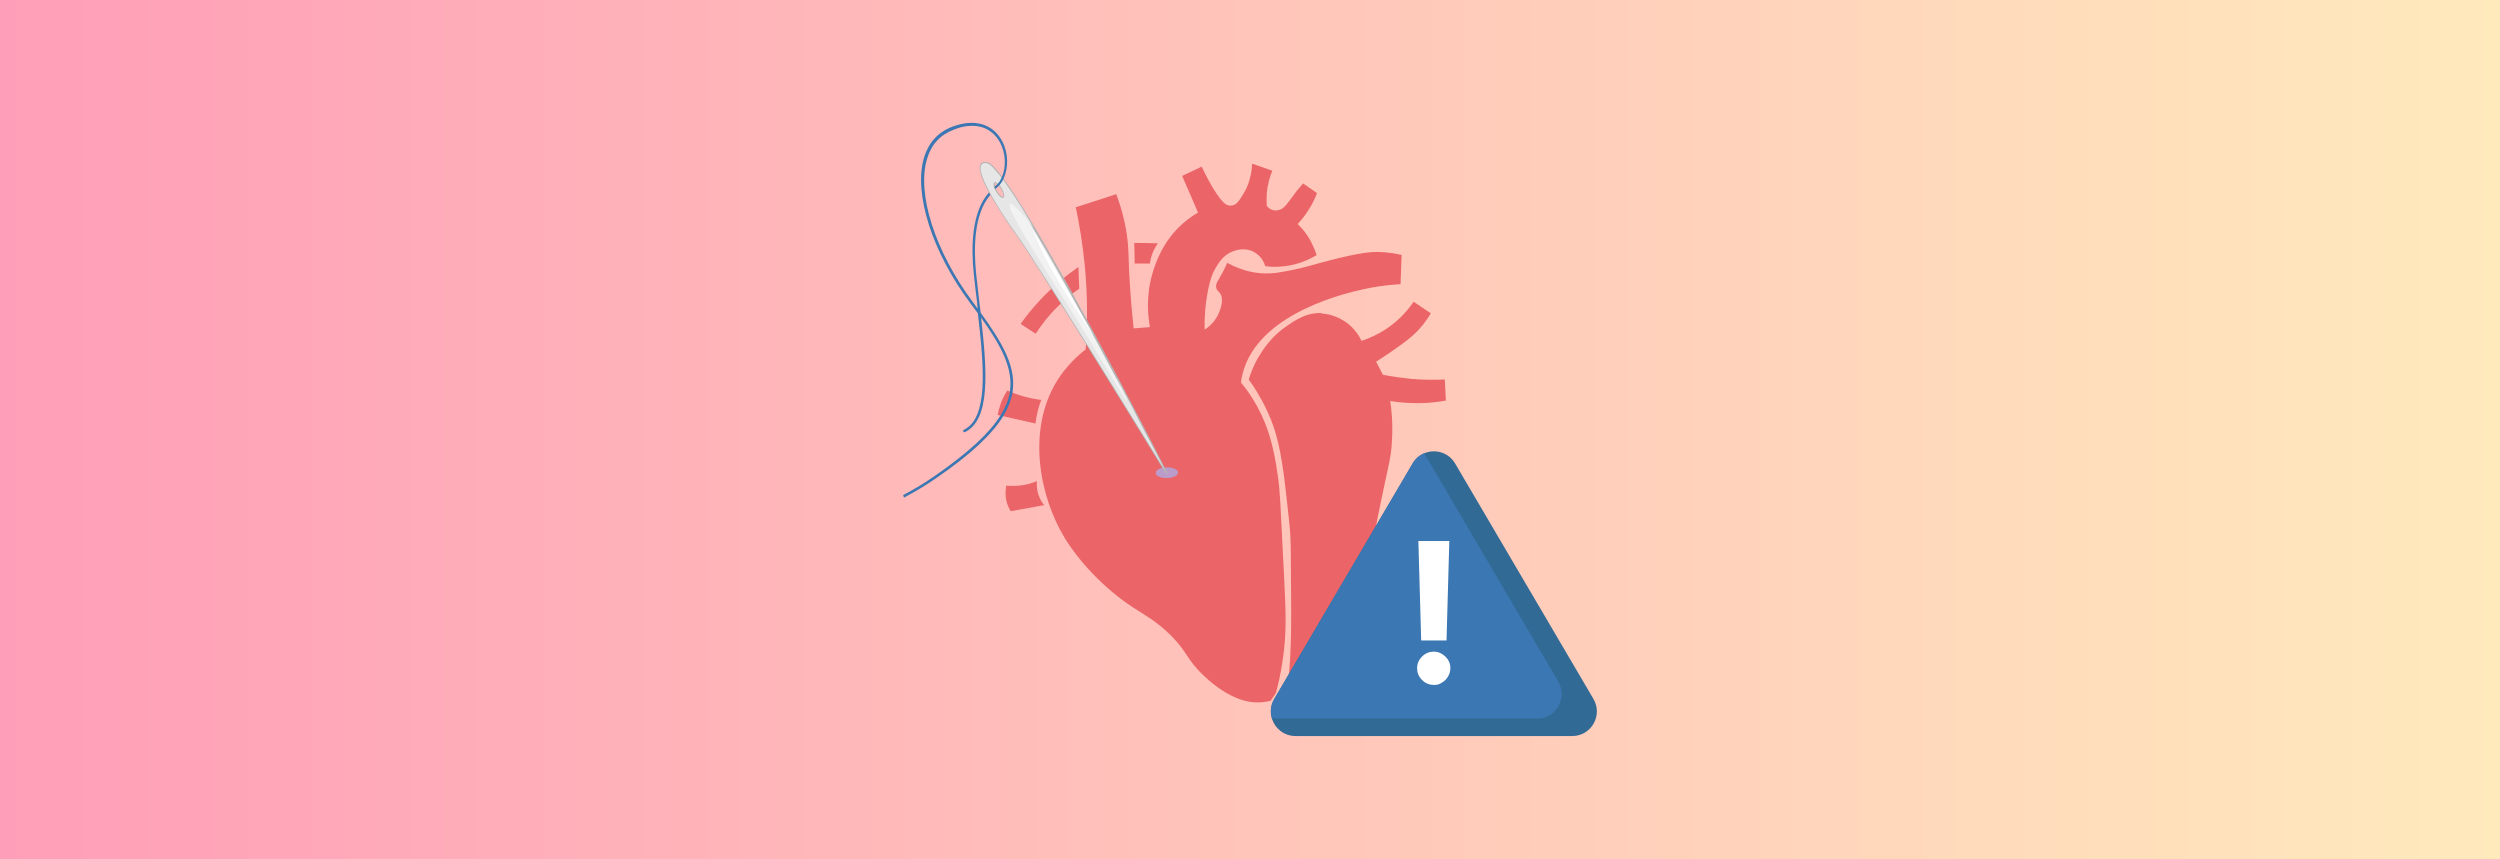
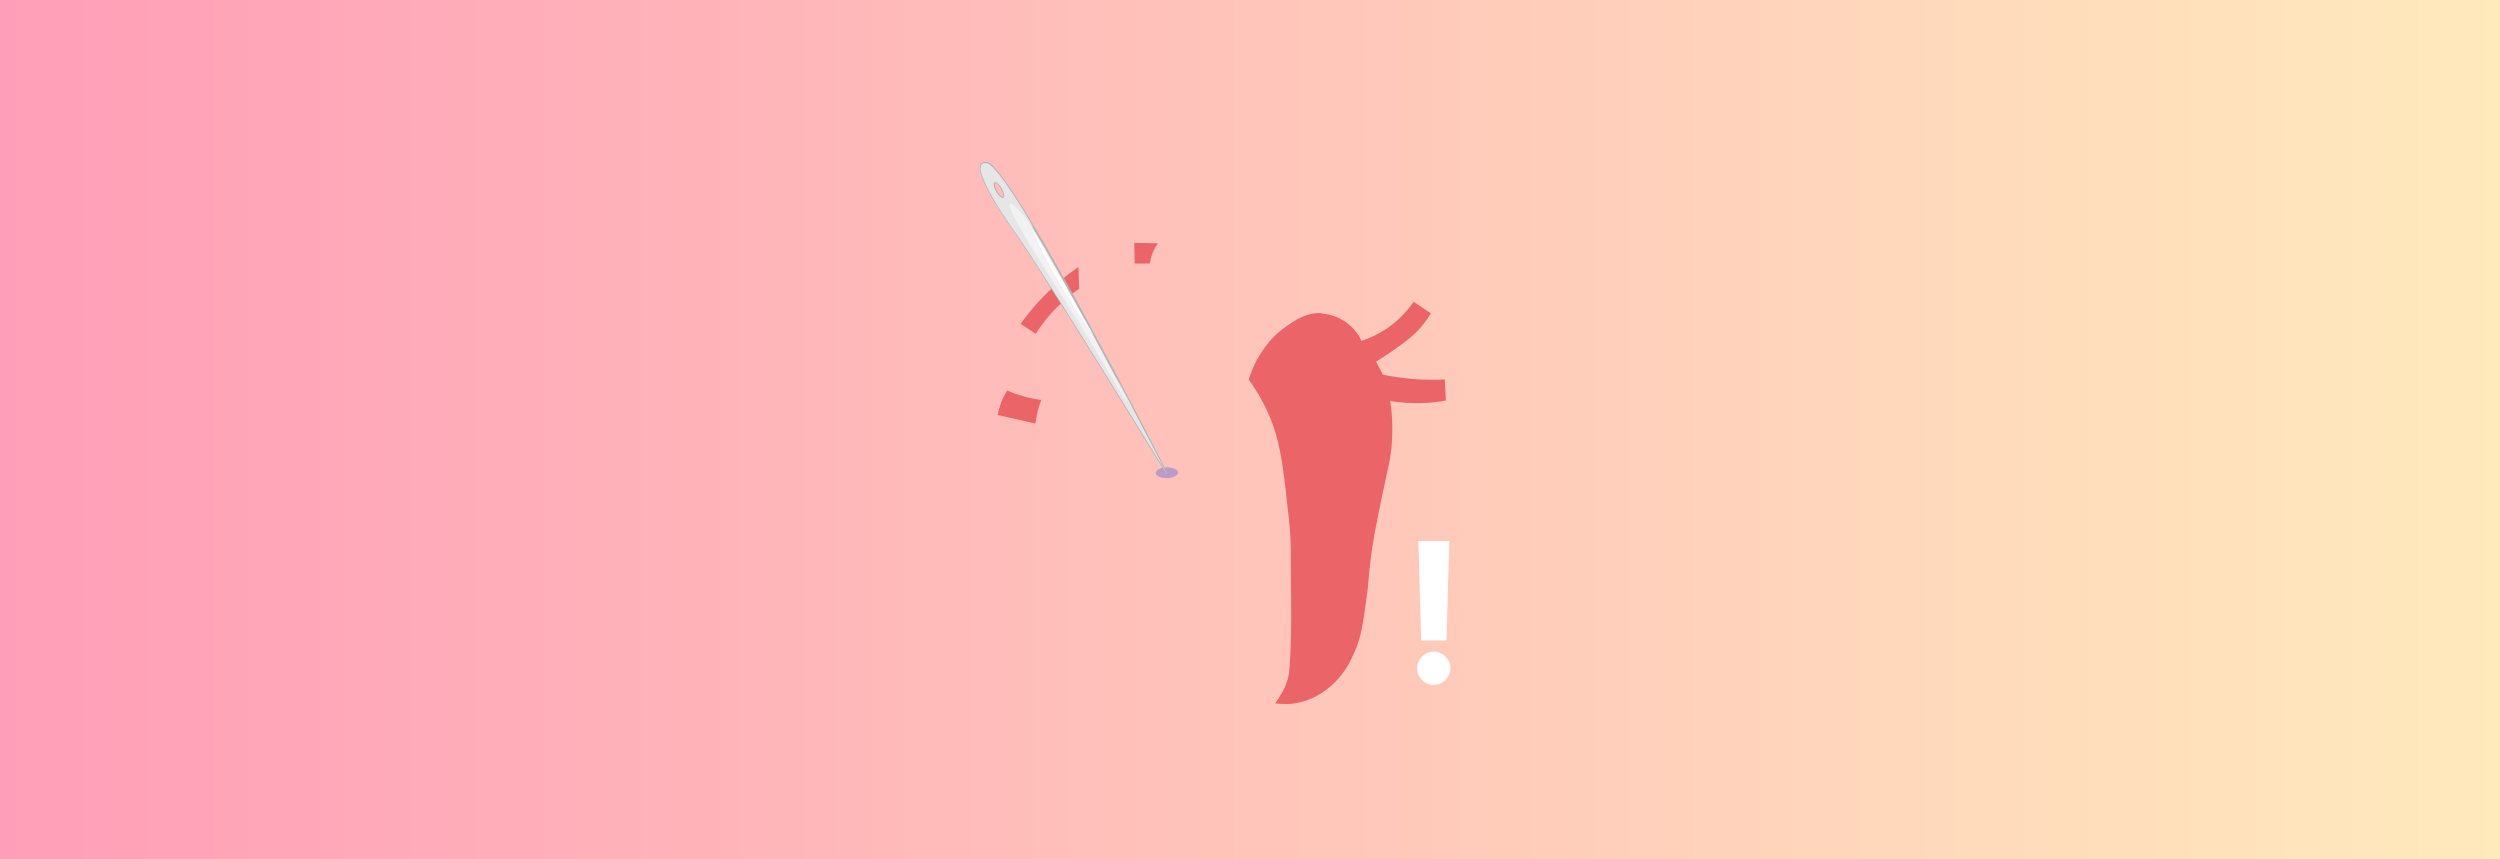
<svg xmlns="http://www.w3.org/2000/svg" version="1.1" viewBox="0 0 1164 400">
  <rect x="0" y="0" width="1164" height="400" fill="#333333" stroke="none" />
  <defs>
    <style>
      .cls-1 {
        fill: #3b77b3;
      }

      .cls-1, .cls-2, .cls-3, .cls-4, .cls-5, .cls-6, .cls-7, .cls-8, .cls-9 {
        stroke-width: 0px;
      }

      .cls-2 {
        fill: url(#_Безымянный_градиент_4);
      }

      .cls-3 {
        fill: #f2f2f2;
      }

      .cls-10 {
        isolation: isolate;
      }

      .cls-4 {
        fill: #b3b3b3;
      }

      .cls-5 {
        fill: #eb6467;
      }

      .cls-6 {
        fill: #326a96;
      }

      .cls-7 {
        fill: #fff;
      }

      .cls-8 {
        fill: #ba9bc9;
      }

      .cls-8, .cls-9 {
        mix-blend-mode: multiply;
      }

      .cls-9 {
        fill: #e6e6e6;
      }
    </style>
    <linearGradient id="_Безымянный_градиент_4" data-name="Безымянный градиент 4" x1="0" y1="200" x2="1164" y2="200" gradientTransform="translate(0 400) scale(1 -1)" gradientUnits="userSpaceOnUse">
      <stop offset="0" stop-color="#ff9eb8" />
      <stop offset="1" stop-color="#ffeabc" />
    </linearGradient>
  </defs>
  <g class="cls-10">
    <g id="_Слой_1" data-name=" Слой 1">
      <rect class="cls-2" width="1164" height="400" />
      <g>
        <g>
-           <path class="cls-5" d="M500.9,96.6c1.7,7.9,3.1,16.7,4.1,26.3,1.5,14.9,1.3,28.3.5,39.8-3.9,3-9.1,7.8-13.4,14.7-14.2,23.1-8,54,3.7,73.2,6.3,10.3,17.8,23.1,31.7,32.2,5.5,3.6,10.6,6.2,17.3,12.7,8.5,8.4,7.3,11.3,16.1,19.5,12.1,11.3,21.2,11.9,23.2,12,3.1.2,5.7-.3,7.5-.7l2.5-3.7c.9-3.4,2.1-8.4,3-14.4,2.1-13.6,1.6-23,.7-41.3-1.8-35.1-1.7-37.2-2.9-45.7-1.7-11.9-3.9-21.8-9.8-32.4-2.6-4.7-5.3-8.3-7.3-10.7.1-1.1.5-3.6,1.5-6.6,8.9-26.6,48.7-35.3,55.4-36.8,4.4-1,10.3-2,17.4-2.4.2-4.5.3-9,.5-13.6-2.6-.6-6.5-1.3-11.2-1.4-2.2,0-7.3,0-22.9,4.1-8.9,2.3-10.5,3.1-17.3,4.4-5.5,1.1-8.4,1.6-12,1.5-3.9,0-10.2-.8-17.8-4.9-1.5,3.4-2.9,5.9-3.9,7.6-.7,1.1-1.6,2.5-1.2,4.1.3,1.2,1.1,1.5,1.7,2.4,1.9,2.5.5,6.6-.2,8.5-1.7,4.8-5.4,7.5-6.9,8.5-.2-6.9.5-12.5,1.2-16.4,1.3-7.7,3-10.8,3.7-12,1.6-2.7,3.8-6.5,8.3-8.1,1.1-.4,5.4-2,9.7.3,3.8,2,5,5.7,5.3,6.6,1.8.3,3.9.4,6.1.3,8-.3,14.1-3.2,17.8-5.4-.5-1.7-1.3-3.7-2.4-5.9-2-3.9-4.4-6.7-6.4-8.6,2.1-2.2,4.5-5.3,6.6-9.1,1-1.9,1.8-3.6,2.4-5.3-2.2-1.5-4.4-3-6.5-4.5-2.3,2.6-4,4.8-5.1,6.4-2.4,3.2-3.7,5.4-6.2,6-.5.1-1.6.4-2.9,0-1.5-.5-2.4-1.5-2.7-2-.1-1.7-.1-3.7,0-5.8.4-4.3,1.5-7.9,2.6-10.5-3.1-1.1-6.3-2.2-9.4-3.3-.1,3.6-.9,6.5-1.5,8.5-1,3.1-2.2,5-3.8,7.5-1.1,1.7-2.1,3-3.7,3.4,0,0-1,.3-2.2,0-2.7-.6-7.4-7.7-12.3-18-3,1.4-6.1,2.9-9.1,4.3,2.5,5.7,5,11.4,7.4,17.1-1.8,1-4.2,2.6-6.9,4.9-9.5,8.3-12.8,18.5-14.1,22.7-3.4,11-2.3,20.6-1.4,25.7-2.5.2-5,.4-7.6.6-1.5-14.7-2.1-25.3-2.3-32.5-.1-3.4-.2-9.1-1.8-16.5-1.2-5.8-2.8-10.4-4-13.5-6.4,2.1-12.7,4.2-19.1,6.2Z" />
          <path class="cls-5" d="M615.5,146c4.8.3,8.5,2.3,10.6,3.6,4.8,3.2,7,7.3,7.8,9.1,3.2-1,7.4-2.8,11.9-5.8,6.2-4.2,10.1-9.1,12.4-12.4,2.7,1.8,5.3,3.6,8,5.4-2.4,4-4.8,6.8-6.6,8.6-3.2,3.2-6.3,5.4-12.5,9.7-2.7,1.8-4.9,3.3-6.4,4.2,1.1,2,2.1,4.1,3.2,6.1,3.9.8,8.3,1.4,13,1.9,5.8.5,11.1.5,15.8.3.2,3.3.3,6.6.5,9.8-3.3.6-7.2,1.1-11.5,1.2-5.5.1-10.4-.3-14.4-1,.6,4.1,1.3,10.6.8,18.5-.4,8.1-1.6,11.1-5.3,29.1-2.5,12.2-3.7,18.5-4.7,26.8-1.1,8.8-.7,9.4-1.9,17.8-1.7,11.9-2.5,17.8-5.4,24.4-2.1,4.8-5.4,11.9-13,17.6-2.4,1.8-9,6.6-18.3,6.9-2.4,0-4.4-.1-5.8-.3.6-.8,1.5-2.1,2.4-3.7,0,0,3.7-5.2,4.2-11.7,1.3-15,.8-38.1.8-38.1-.2-28.1.2-21.6-2.4-45.1-2.2-19.9-4.6-28.7-8.5-37.1-3-6.6-6.3-11.7-8.8-15.1.9-2.8,2.3-6.8,4.9-11,1.8-2.9,5.4-8.8,12.5-13.7,4.4-3,9.5-6.6,16.7-6.2Z" />
          <path class="cls-5" d="M528.2,113.1c3.6,0,7.3.1,10.9.2-.7,1-1.5,2.3-2.2,3.9-.9,2.1-1.3,4-1.5,5.5-2.4,0-4.7,0-7.1,0,0-3.2-.1-6.4-.2-9.6Z" />
          <path class="cls-5" d="M502.1,124.2c.1,3.4.3,6.8.4,10.2-3.1,2.1-6.6,4.9-10.1,8.4-4.5,4.4-7.8,8.9-10.2,12.6-2.3-1.5-4.7-3.1-7-4.6,2.4-3.4,5.3-7,8.6-10.6,6.3-6.8,12.7-12,18.3-15.9Z" />
          <path class="cls-5" d="M469,181.8c2.1,1,4.6,1.9,7.4,2.7,3.1.9,6,1.4,8.4,1.7-.7,1.9-1.4,4-1.9,6.4-.4,1.6-.6,3.2-.8,4.6-5.9-1.3-11.7-2.7-17.6-4,.3-1.6.8-3.4,1.5-5.5.9-2.4,2-4.3,2.9-5.8Z" />
-           <path class="cls-5" d="M468.5,226.1c1.8.2,4.2.2,7-.1,3-.4,5.5-1.2,7.3-2-.1,1.3-.2,3.3.5,5.8.8,2.6,2,4.4,2.9,5.4-5.2.9-10.4,1.9-15.6,2.8-.7-1.1-1.6-2.8-2.1-5.1-.6-2.9-.2-5.4,0-6.7Z" />
        </g>
        <g>
          <g>
            <path class="cls-8" d="M538.1,220.2c0,1.4,2.3,2.4,5.2,2.4s5.2-1.2,5.2-2.6c0-1.4-2.3-2.4-5.2-2.4-2.9,0-5.2,1.2-5.2,2.6Z" />
            <path class="cls-8" d="M633.9,197.7" />
          </g>
          <g>
            <g>
              <path class="cls-3" d="M543,220h0s0,0,0,0h0ZM542.8,219.7c-.2-.4-.5-1-1-1.9h0c-1.1-2.2-3-5.9-5.6-10.8-.3-.7-.7-1.4-1.1-2.1-.4-.7-.7-1.5-1.2-2.2-.7-1.3-1.4-2.6-2.1-4-.6-1.1-1.1-2.2-1.7-3.3-1.1-2.2-2.3-4.4-3.5-6.8-.5-.9-1-1.9-1.5-2.9-.8-1.5-1.6-2.9-2.3-4.4-.5-1-1-2-1.6-3-.5-1-1-1.9-1.5-2.9-4.3-8.1-8.9-16.8-13.7-25.5-2.3-4.3-4.7-8.6-7.1-12.9-1.3-2.5-2.7-4.9-4.1-7.3-4.7-8.4-9.3-16.5-13.6-23.7,0,0,0,0,0,0-1.3-2.2-2.6-4.4-3.9-6.5-.5-.9-1-1.7-1.5-2.5-.3-.5-.6-.9-.9-1.4-.7-1.1-1.4-2.2-2.1-3.3-.4-.7-.8-1.3-1.3-1.9,0,0,0-.1-.1-.2-1-1.5-2-3-2.9-4.3-.3-.5-.7-1-1-1.4-.1-.2-.3-.4-.4-.6,0,0-.1-.2-.2-.2-.2-.3-.4-.5-.6-.8t0,0h0c-.6-.9-1.2-1.6-1.8-2.3-.2-.3-.4-.5-.6-.7-.6-.7-1.1-1.3-1.6-1.8l-.4-.4c-.9-.9-1.7-1.5-2.3-1.6-9.6-2,5,21.1,14.1,33.7,2.4,3.3,8.4,12.7,16,24.6,1.4,2.2,2.9,4.5,4.4,6.9,3.7,5.9,7.6,12.2,11.6,18.5,15.4,24.7,31.2,50.5,36,58.2.7,1.2,1.2,2,1.3,2.2h0c0-.1-.1-.2-.2-.3ZM465.5,86.3c.3.4.6.9.9,1.4,1.2,2,1.5,3.9.8,4.4-.7.4-2.2-.8-3.4-2.8-1.2-2-1.5-3.9-.8-4.4.4-.2,1,0,1.6.6.3.2.6.5.8.9Z" />
              <path class="cls-4" d="M466.8,87.4c-.3-.5-.7-1-1-1.5-.3-.3-.6-.7-.9-.9-.7-.7-1.5-1-2.1-.6-1.1.7-.5,3,.6,5,1,1.7,2.4,3.1,3.5,3.1.2,0,.3,0,.5-.1,1.1-.7.5-3-.6-5ZM467,91.7c-.3.2-1.6-.7-2.8-2.7-.2-.3-.4-.7-.5-1-.2-.4-.3-.9-.4-1.2-.2-.9-.2-1.5,0-1.6,0,0,0,0,.1,0,.2,0,.6.2,1,.6.3.2.5.5.8.9.3.3.6.8.9,1.3,1.2,2,1.3,3.6.9,3.8ZM466.8,87.4c-.3-.5-.7-1-1-1.5-.3-.3-.6-.7-.9-.9-.7-.7-1.5-1-2.1-.6-1.1.7-.5,3,.6,5,1,1.7,2.4,3.1,3.5,3.1.2,0,.3,0,.5-.1,1.1-.7.5-3-.6-5ZM467,91.7c-.3.2-1.6-.7-2.8-2.7-.2-.3-.4-.7-.5-1-.2-.4-.3-.9-.4-1.2-.2-.9-.2-1.5,0-1.6,0,0,0,0,.1,0,.2,0,.6.2,1,.6.3.2.5.5.8.9.3.3.6.8.9,1.3,1.2,2,1.3,3.6.9,3.8ZM466.8,87.4c-.3-.5-.7-1-1-1.5-.3-.3-.6-.7-.9-.9-.7-.7-1.5-1-2.1-.6-1.1.7-.5,3,.6,5,1,1.7,2.4,3.1,3.5,3.1.2,0,.3,0,.5-.1,1.1-.7.5-3-.6-5ZM467,91.7c-.3.2-1.6-.7-2.8-2.7-.2-.3-.4-.7-.5-1-.2-.4-.3-.9-.4-1.2-.2-.9-.2-1.5,0-1.6,0,0,0,0,.1,0,.2,0,.6.2,1,.6.3.2.5.5.8.9.3.3.6.8.9,1.3,1.2,2,1.3,3.6.9,3.8ZM466.8,87.4c-.3-.5-.7-1-1-1.5-.3-.3-.6-.7-.9-.9-.7-.7-1.5-1-2.1-.6-1.1.7-.5,3,.6,5,1,1.7,2.4,3.1,3.5,3.1.2,0,.3,0,.5-.1,1.1-.7.5-3-.6-5ZM467,91.7c-.3.2-1.6-.7-2.8-2.7-.2-.3-.4-.7-.5-1-.2-.4-.3-.9-.4-1.2-.2-.9-.2-1.5,0-1.6,0,0,0,0,.1,0,.2,0,.6.2,1,.6.3.2.5.5.8.9.3.3.6.8.9,1.3,1.2,2,1.3,3.6.9,3.8ZM466.8,87.4c-.3-.5-.7-1-1-1.5-.3-.3-.6-.7-.9-.9-.7-.7-1.5-1-2.1-.6-1.1.7-.5,3,.6,5,1,1.7,2.4,3.1,3.5,3.1.2,0,.3,0,.5-.1,1.1-.7.5-3-.6-5ZM467,91.7c-.3.2-1.6-.7-2.8-2.7-.2-.3-.4-.7-.5-1-.2-.4-.3-.9-.4-1.2-.2-.9-.2-1.5,0-1.6,0,0,0,0,.1,0,.2,0,.6.2,1,.6.3.2.5.5.8.9.3.3.6.8.9,1.3,1.2,2,1.3,3.6.9,3.8ZM466.8,87.4c-.3-.5-.7-1-1-1.5-.3-.3-.6-.7-.9-.9-.7-.7-1.5-1-2.1-.6-1.1.7-.5,3,.6,5,1,1.7,2.4,3.1,3.5,3.1.2,0,.3,0,.5-.1,1.1-.7.5-3-.6-5ZM467,91.7c-.3.2-1.6-.7-2.8-2.7-.2-.3-.4-.7-.5-1-.2-.4-.3-.9-.4-1.2-.2-.9-.2-1.5,0-1.6,0,0,0,0,.1,0,.2,0,.6.2,1,.6.3.2.5.5.8.9.3.3.6.8.9,1.3,1.2,2,1.3,3.6.9,3.8ZM543.4,219.9c-.2-.3-.5-1.1-1.1-2.2h0c-4.3-8.5-19.7-38.5-36.2-68.8h0c-.5-.9-.9-1.7-1.4-2.6-1.8-3.2-3.5-6.5-5.3-9.7-1.4-2.5-2.7-4.9-4.1-7.3-10.7-19.1-20.9-36.4-27.9-45.9-.3-.4-.6-.8-.8-1.1-3.1-4.1-5.4-6.5-6.8-6.8-1.6-.3-2.7,0-3.2.9-1.4,2.1.7,7.5,3.9,13.3.2.4.4.7.6,1.1,4.7,8.4,11.2,17.4,12.4,19.1,2.4,3.3,8.4,12.7,16,24.7,1.4,2.2,2.9,4.5,4.4,6.9,3.8,6,7.8,12.4,11.9,19,15.1,24.3,30.7,49.7,35.5,57.5.9,1.5,1.5,2.3,1.5,2.4,0,.1.2.2.4.2s.1,0,.2,0c.2-.1.3-.4.2-.6ZM505.7,158.9h0c-3.9-6.3-7.7-12.4-11.3-18.1-1.5-2.4-2.9-4.7-4.4-7-7.5-11.9-13.5-21.2-15.9-24.6-9.9-13.7-18.9-29.2-16.9-32.5.3-.4.7-.6,1.3-.6.3,0,.6,0,1,.1,1.1.2,3.1,2,6.6,6.8.3.3.5.7.8,1.1,3,4.2,7.1,10.4,12.5,19.5,4.2,7,9.2,15.6,15.1,26.2,1.3,2.3,2.7,4.8,4.1,7.3,2,3.7,4.2,7.7,6.5,11.8.1.2.2.4.3.6,0,.1.1.2.2.3.1.3.3.5.4.8h0c.7,1.3,1.4,2.5,2.1,3.8t0,0c5.3,9.9,10.5,19.6,15.2,28.4,0,0,0,0,0,0,5.7,10.8,10.6,20.2,14,26.9-7.2-11.6-19.6-31.7-31.6-51.1ZM465.8,86c-.3-.3-.6-.7-.9-.9-.7-.7-1.5-1-2.1-.6-1.1.7-.5,3,.6,5,1,1.7,2.4,3.1,3.5,3.1.2,0,.3,0,.5-.1,1.1-.7.5-3-.6-5-.3-.5-.7-1-1-1.5ZM467,91.7c-.3.2-1.6-.7-2.8-2.7-.2-.3-.4-.7-.5-1-.2-.4-.3-.9-.4-1.2-.2-.9-.2-1.5,0-1.6,0,0,0,0,.1,0,.2,0,.6.2,1,.6.3.2.5.5.8.9.3.3.6.8.9,1.3,1.2,2,1.3,3.6.9,3.8ZM466.8,87.4c-.3-.5-.7-1-1-1.5-.3-.3-.6-.7-.9-.9-.7-.7-1.5-1-2.1-.6-1.1.7-.5,3,.6,5,1,1.7,2.4,3.1,3.5,3.1.2,0,.3,0,.5-.1,1.1-.7.5-3-.6-5ZM467,91.7c-.3.2-1.6-.7-2.8-2.7-.2-.3-.4-.7-.5-1-.2-.4-.3-.9-.4-1.2-.2-.9-.2-1.5,0-1.6,0,0,0,0,.1,0,.2,0,.6.2,1,.6.3.2.5.5.8.9.3.3.6.8.9,1.3,1.2,2,1.3,3.6.9,3.8ZM466.8,87.4c-.3-.5-.7-1-1-1.5-.3-.3-.6-.7-.9-.9-.7-.7-1.5-1-2.1-.6-1.1.7-.5,3,.6,5,1,1.7,2.4,3.1,3.5,3.1.2,0,.3,0,.5-.1,1.1-.7.5-3-.6-5ZM467,91.7c-.3.2-1.6-.7-2.8-2.7-.2-.3-.4-.7-.5-1-.2-.4-.3-.9-.4-1.2-.2-.9-.2-1.5,0-1.6,0,0,0,0,.1,0,.2,0,.6.2,1,.6.3.2.5.5.8.9.3.3.6.8.9,1.3,1.2,2,1.3,3.6.9,3.8ZM466.8,87.4c-.3-.5-.7-1-1-1.5-.3-.3-.6-.7-.9-.9-.7-.7-1.5-1-2.1-.6-1.1.7-.5,3,.6,5,1,1.7,2.4,3.1,3.5,3.1.2,0,.3,0,.5-.1,1.1-.7.5-3-.6-5ZM467,91.7c-.3.2-1.6-.7-2.8-2.7-.2-.3-.4-.7-.5-1-.2-.4-.3-.9-.4-1.2-.2-.9-.2-1.5,0-1.6,0,0,0,0,.1,0,.2,0,.6.2,1,.6.3.2.5.5.8.9.3.3.6.8.9,1.3,1.2,2,1.3,3.6.9,3.8ZM466.8,87.4c-.3-.5-.7-1-1-1.5-.3-.3-.6-.7-.9-.9-.7-.7-1.5-1-2.1-.6-1.1.7-.5,3,.6,5,1,1.7,2.4,3.1,3.5,3.1.2,0,.3,0,.5-.1,1.1-.7.5-3-.6-5ZM467,91.7c-.3.2-1.6-.7-2.8-2.7-.2-.3-.4-.7-.5-1-.2-.4-.3-.9-.4-1.2-.2-.9-.2-1.5,0-1.6,0,0,0,0,.1,0,.2,0,.6.2,1,.6.3.2.5.5.8.9.3.3.6.8.9,1.3,1.2,2,1.3,3.6.9,3.8Z" />
            </g>
            <path class="cls-7" d="M481.2,107.6s18.9,33.1,28.1,48.7c-11.2-15.5-24.3-37.4-28.1-48.7Z" />
-             <path class="cls-9" d="M543,220c0,0-.1-.2-.2-.3-.2-.4-.5-1-1-1.9h0c-1.1-2.2-3-5.9-5.6-10.8-.3-.7-.7-1.4-1.1-2.1-.4-.7-.7-1.5-1.2-2.2-.7-1.3-1.4-2.6-2.1-4-.6-1.1-1.1-2.2-1.7-3.3-1.1-2.2-2.3-4.4-3.5-6.8-.5-.9-1-1.9-1.5-2.9-.8-1.5-1.6-2.9-2.3-4.4-.5-1-1-2-1.6-3-.5-1-1-1.9-1.5-2.9.5,1.3,1.1,2.6,1.8,3.9.7,1.5,1.3,2.7,1.8,3.8,0,0,0,0,0,0,5.5,11.9-5.3-7.1-17.4-27-2.8-4.5-5.6-9.1-8.3-13.3-.6-1-1.3-2-1.9-3-1.5-2.3-3-4.7-4.4-6.9-13-20.6-23.4-37.9-21-38,1.6,0,6,4.9,9.2,8.9.6.8,1.3,1.5,1.8,2.2-1.3-2.2-2.6-4.4-3.9-6.5-.5-.9-1-1.7-1.5-2.5-.3-.5-.6-.9-.9-1.4-.7-1.1-1.4-2.2-2.1-3.3-.4-.7-.8-1.3-1.3-1.9,0,0,0-.1-.1-.2-1-1.5-2-3-2.9-4.3-.3-.5-.7-1-1-1.4-.1-.2-.3-.4-.4-.6,0,0-.1-.2-.2-.2-.2-.3-.4-.5-.6-.8t0,0h0c-.6-.9-1.2-1.6-1.8-2.3-.2-.3-.4-.5-.6-.7-.6-.7-1.1-1.3-1.6-1.8l-.4-.4c-.9-.9-1.7-1.5-2.3-1.6-9.6-2,5,21.1,14.1,33.7,2.4,3.3,8.4,12.7,16,24.6,1.4,2.2,2.9,4.5,4.4,6.9,3.7,5.9,7.6,12.2,11.6,18.5,15.4,24.7,31.2,50.5,36,58.2.7,1.2,1.2,2,1.3,2.2h0s0,0,0,0c0,0,0,0,0,0ZM465.5,86.3c.3.4.6.9.9,1.4,1.2,2,1.5,3.9.8,4.4-.7.4-2.2-.8-3.4-2.8-1.2-2-1.5-3.9-.8-4.4.4-.2,1,0,1.6.6.3.2.6.5.8.9Z" />
+             <path class="cls-9" d="M543,220c0,0-.1-.2-.2-.3-.2-.4-.5-1-1-1.9h0c-1.1-2.2-3-5.9-5.6-10.8-.3-.7-.7-1.4-1.1-2.1-.4-.7-.7-1.5-1.2-2.2-.7-1.3-1.4-2.6-2.1-4-.6-1.1-1.1-2.2-1.7-3.3-1.1-2.2-2.3-4.4-3.5-6.8-.5-.9-1-1.9-1.5-2.9-.8-1.5-1.6-2.9-2.3-4.4-.5-1-1-2-1.6-3-.5-1-1-1.9-1.5-2.9.5,1.3,1.1,2.6,1.8,3.9.7,1.5,1.3,2.7,1.8,3.8,0,0,0,0,0,0,5.5,11.9-5.3-7.1-17.4-27-2.8-4.5-5.6-9.1-8.3-13.3-.6-1-1.3-2-1.9-3-1.5-2.3-3-4.7-4.4-6.9-13-20.6-23.4-37.9-21-38,1.6,0,6,4.9,9.2,8.9.6.8,1.3,1.5,1.8,2.2-1.3-2.2-2.6-4.4-3.9-6.5-.5-.9-1-1.7-1.5-2.5-.3-.5-.6-.9-.9-1.4-.7-1.1-1.4-2.2-2.1-3.3-.4-.7-.8-1.3-1.3-1.9,0,0,0-.1-.1-.2-1-1.5-2-3-2.9-4.3-.3-.5-.7-1-1-1.4-.1-.2-.3-.4-.4-.6,0,0-.1-.2-.2-.2-.2-.3-.4-.5-.6-.8t0,0h0c-.6-.9-1.2-1.6-1.8-2.3-.2-.3-.4-.5-.6-.7-.6-.7-1.1-1.3-1.6-1.8l-.4-.4c-.9-.9-1.7-1.5-2.3-1.6-9.6-2,5,21.1,14.1,33.7,2.4,3.3,8.4,12.7,16,24.6,1.4,2.2,2.9,4.5,4.4,6.9,3.7,5.9,7.6,12.2,11.6,18.5,15.4,24.7,31.2,50.5,36,58.2.7,1.2,1.2,2,1.3,2.2s0,0,0,0c0,0,0,0,0,0ZM465.5,86.3c.3.4.6.9.9,1.4,1.2,2,1.5,3.9.8,4.4-.7.4-2.2-.8-3.4-2.8-1.2-2-1.5-3.9-.8-4.4.4-.2,1,0,1.6.6.3.2.6.5.8.9Z" />
          </g>
-           <path class="cls-1" d="M471.4,182.8s0,0,0,0c-.6,3.5-2,7.1-4.2,10.8-5.3,8.7-15.3,18-31,28.8-5.1,3.6-10.3,6.6-15.3,9.3l-.4-1.2c5-2.6,10-5.6,15-9.1,15.4-10.7,25.2-19.7,30.4-28.1,2.3-3.7,3.7-7.2,4.3-10.7,0-.1,0-.2,0-.3,1.6-10.6-3.9-21.1-13.4-34.4,2.9,25.7,4.3,47.4-7.5,53.3-.3.1-.7,0-.8-.3-.1-.3,0-.7.3-.8,11.2-5.5,9.6-27.8,6.5-54.2-1-1.3-2-2.8-3.5-4.7-17.8-23.9-26.5-51.1-21.6-67.7,2.1-7.1,6.6-12,13.2-14.5,10.2-3.9,18.9-1.4,23.2,6.7,3,5.6,3,12.5.6,17.6l-.2.4h0c0,.1-.1.3-.2.4-.3.6-.7,1.2-1.2,1.8,0,.1-.2.2-.3.3,0,.1-.2.2-.3.3-.4.5-.9,1-1.5,1.4,0,0,0,0-.1,0,0,0,0,0-.1,0,0-.2-.1-.4-.2-.6v-.3c-.1,0-.1-.1,0-.2,0,0,0,0,.1,0,.4-.3.7-.7,1.1-1,.1-.1.2-.2.3-.3,0-.1.2-.2.3-.3.5-.6.9-1.3,1.2-2,0-.1.1-.3.2-.4h0c0-.1.1-.3.2-.4,2-4.6,1.8-10.9-.8-15.9-1.6-3-5.5-8.1-13.4-7.9-2.6,0-5.4.6-8.3,1.8-6.3,2.4-10.5,7-12.4,13.7-4.8,16.2,3.8,43,21.4,66.6.7,1,1.5,2,2.2,3,0-.6-.1-1.2-.2-1.8v-.6c-.6-4.5-1.1-9.1-1.6-13.7-1.3-12.3-1.1-28.8,7-37.9,0,0,0,0,0,0,0,0,.1,0,.1,0,0,0,0,0,.1.1.1.3.3.6.4.8,0,0,0,.1,0,.2,0,0,0,0,0,.1-7.6,8.8-7.7,24.8-6.5,36.6.5,4.5,1,9,1.5,13.3l.6,4.8c10.8,14.9,16.7,25.8,14.8,37.3Z" />
        </g>
        <g>
-           <path class="cls-6" d="M732,342.7h-128.8c-5.4,0-9.6-3.6-11-8.1-.9-2.9-.7-6.2,1.1-9.2l64.4-109.6c1.3-2.2,3.2-3.8,5.3-4.7,5-2.2,11.4-.6,14.5,4.7l64.4,109.6c4.5,7.7-1,17.3-9.9,17.3Z" />
-           <path class="cls-1" d="M715.5,334.5h-123.2c-.9-2.9-.7-6.2,1.1-9.2l64.4-109.6c1.3-2.2,3.2-3.8,5.3-4.7l62.4,106.3c4.5,7.7-1,17.3-9.9,17.3Z" />
          <path class="cls-7" d="M660.4,251.9l1.3,46.3h11.8l1.3-46.3h-14.4ZM673,305.7c-1.6-1.5-3.4-2.3-5.4-2.3s-3.9.7-5.5,2.3c-1.5,1.5-2.3,3.3-2.3,5.4,0,2.1.7,3.9,2.3,5.5,1.5,1.5,3.4,2.3,5.5,2.3s2.6-.4,3.8-1.1c1.2-.7,2.1-1.6,2.8-2.8.7-1.2,1.1-2.5,1.1-3.9,0-2.1-.8-3.9-2.3-5.4Z" />
        </g>
      </g>
    </g>
  </g>
</svg>